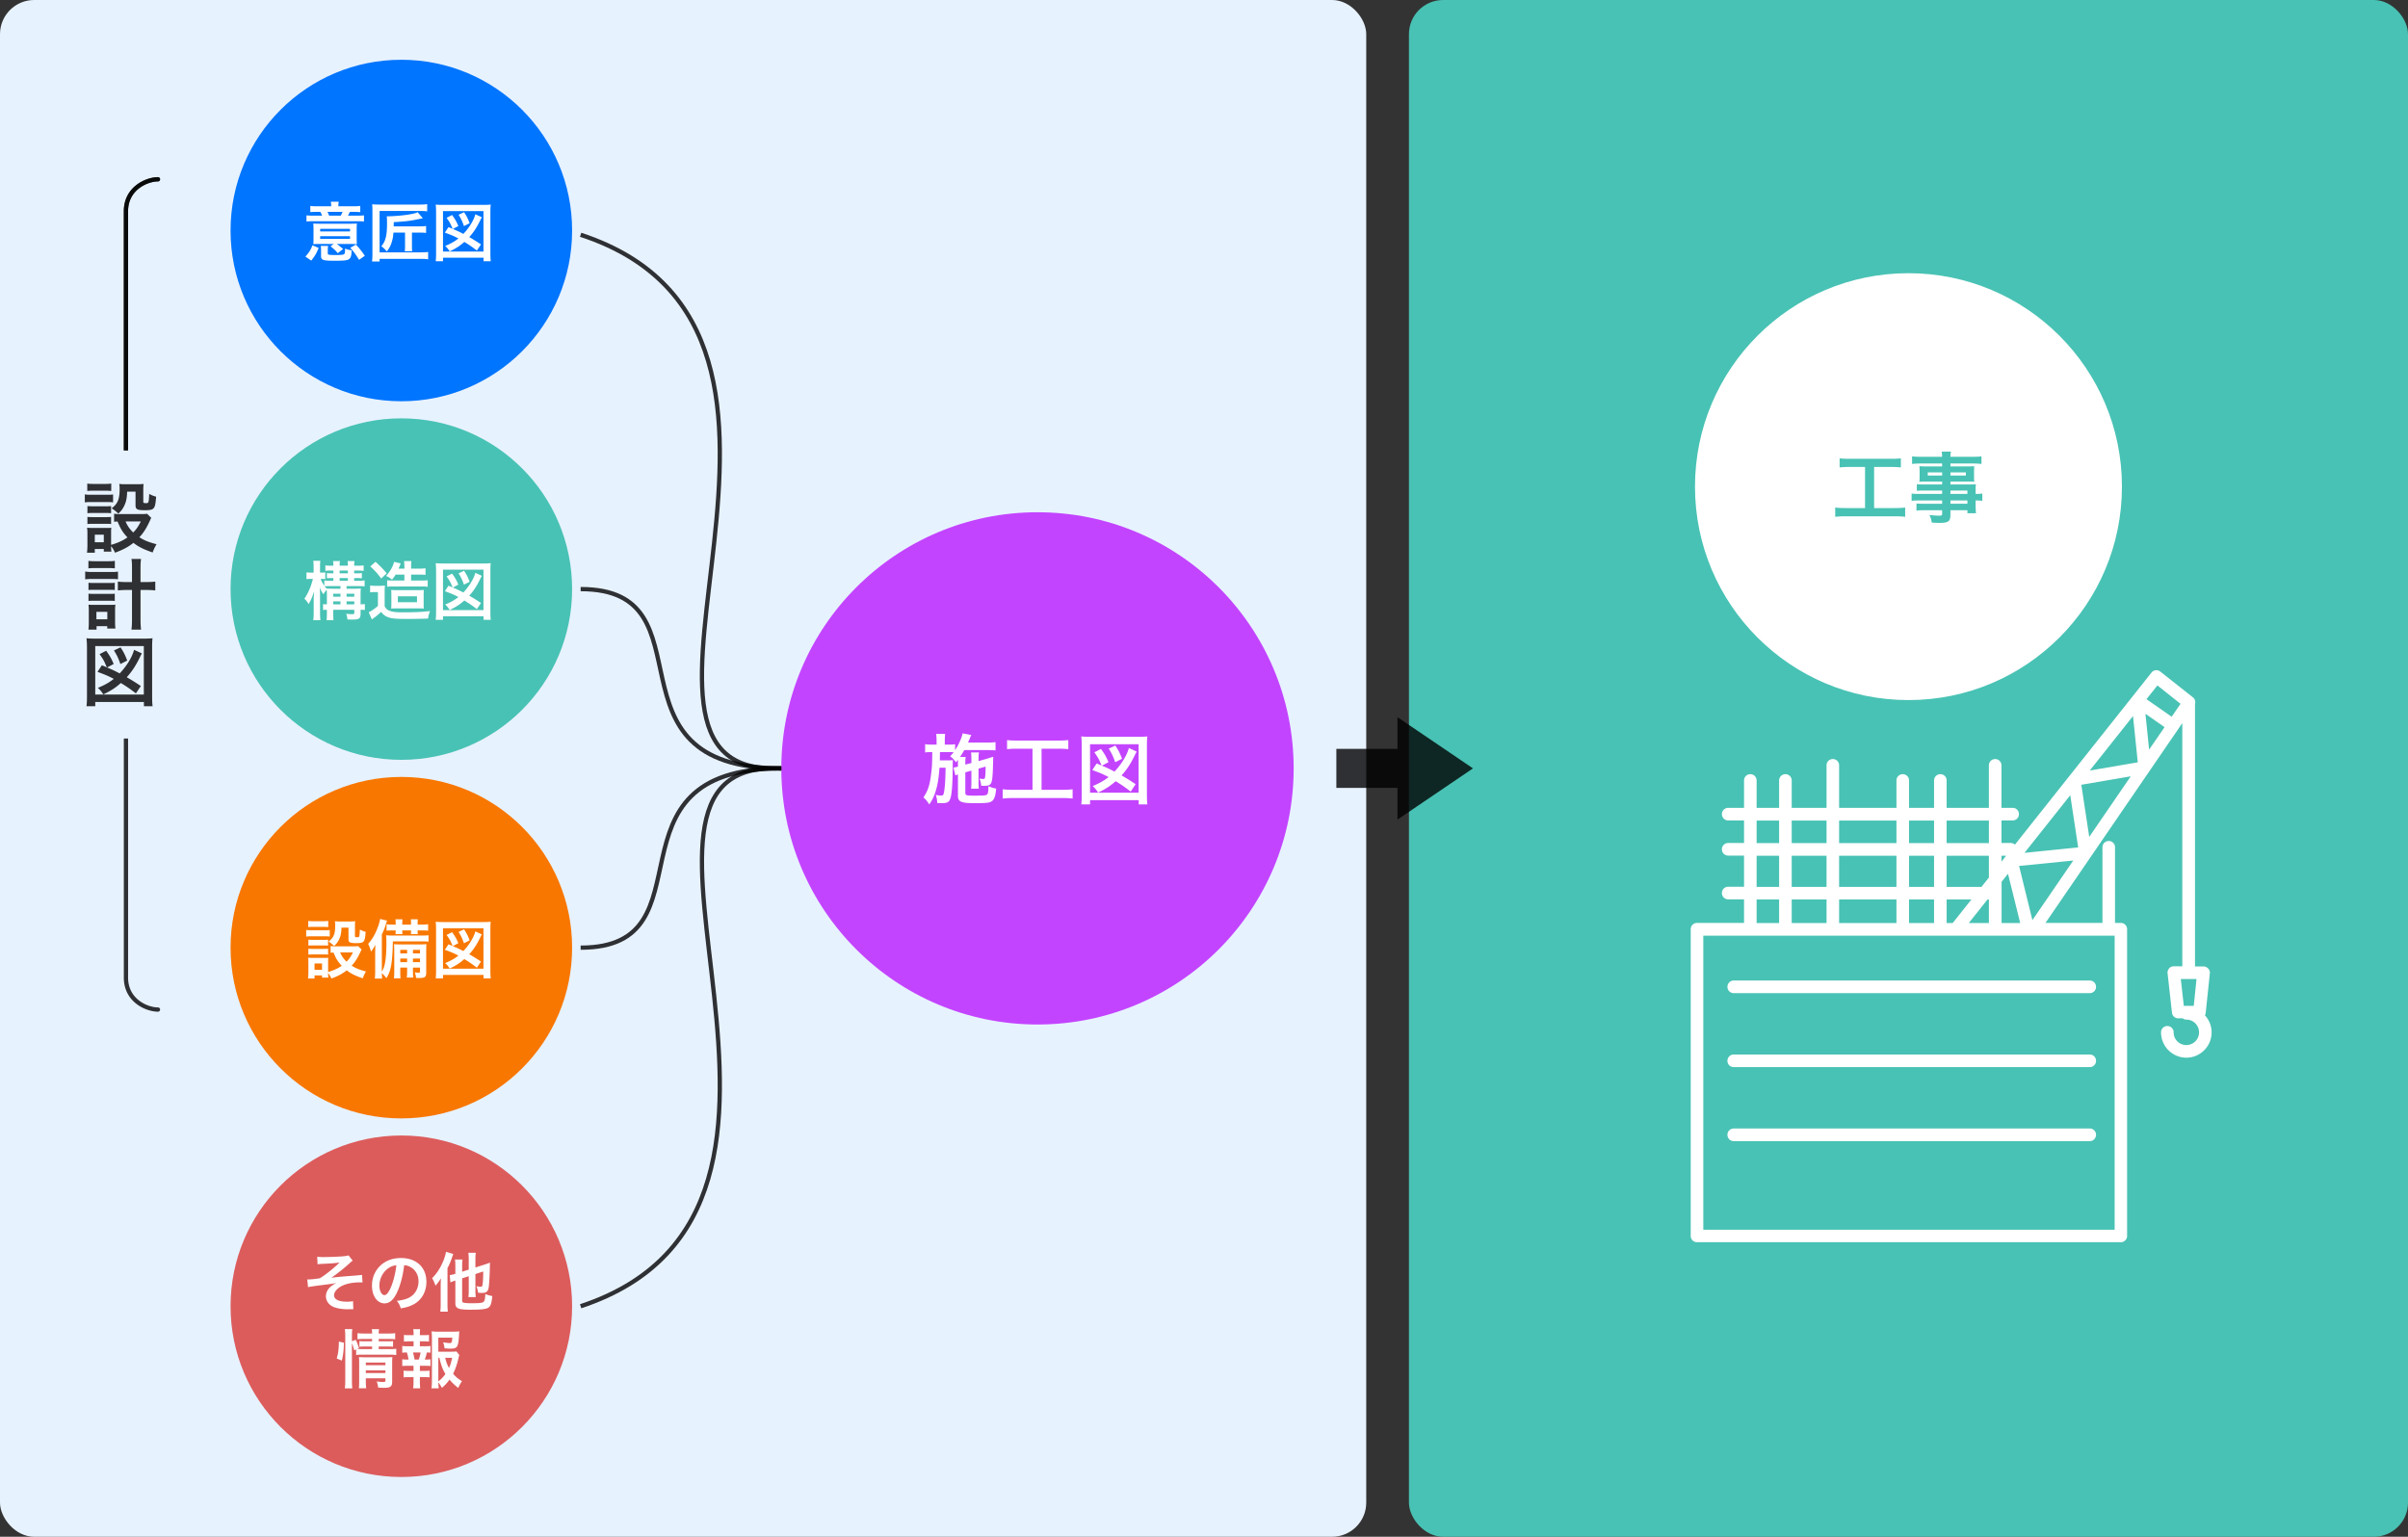
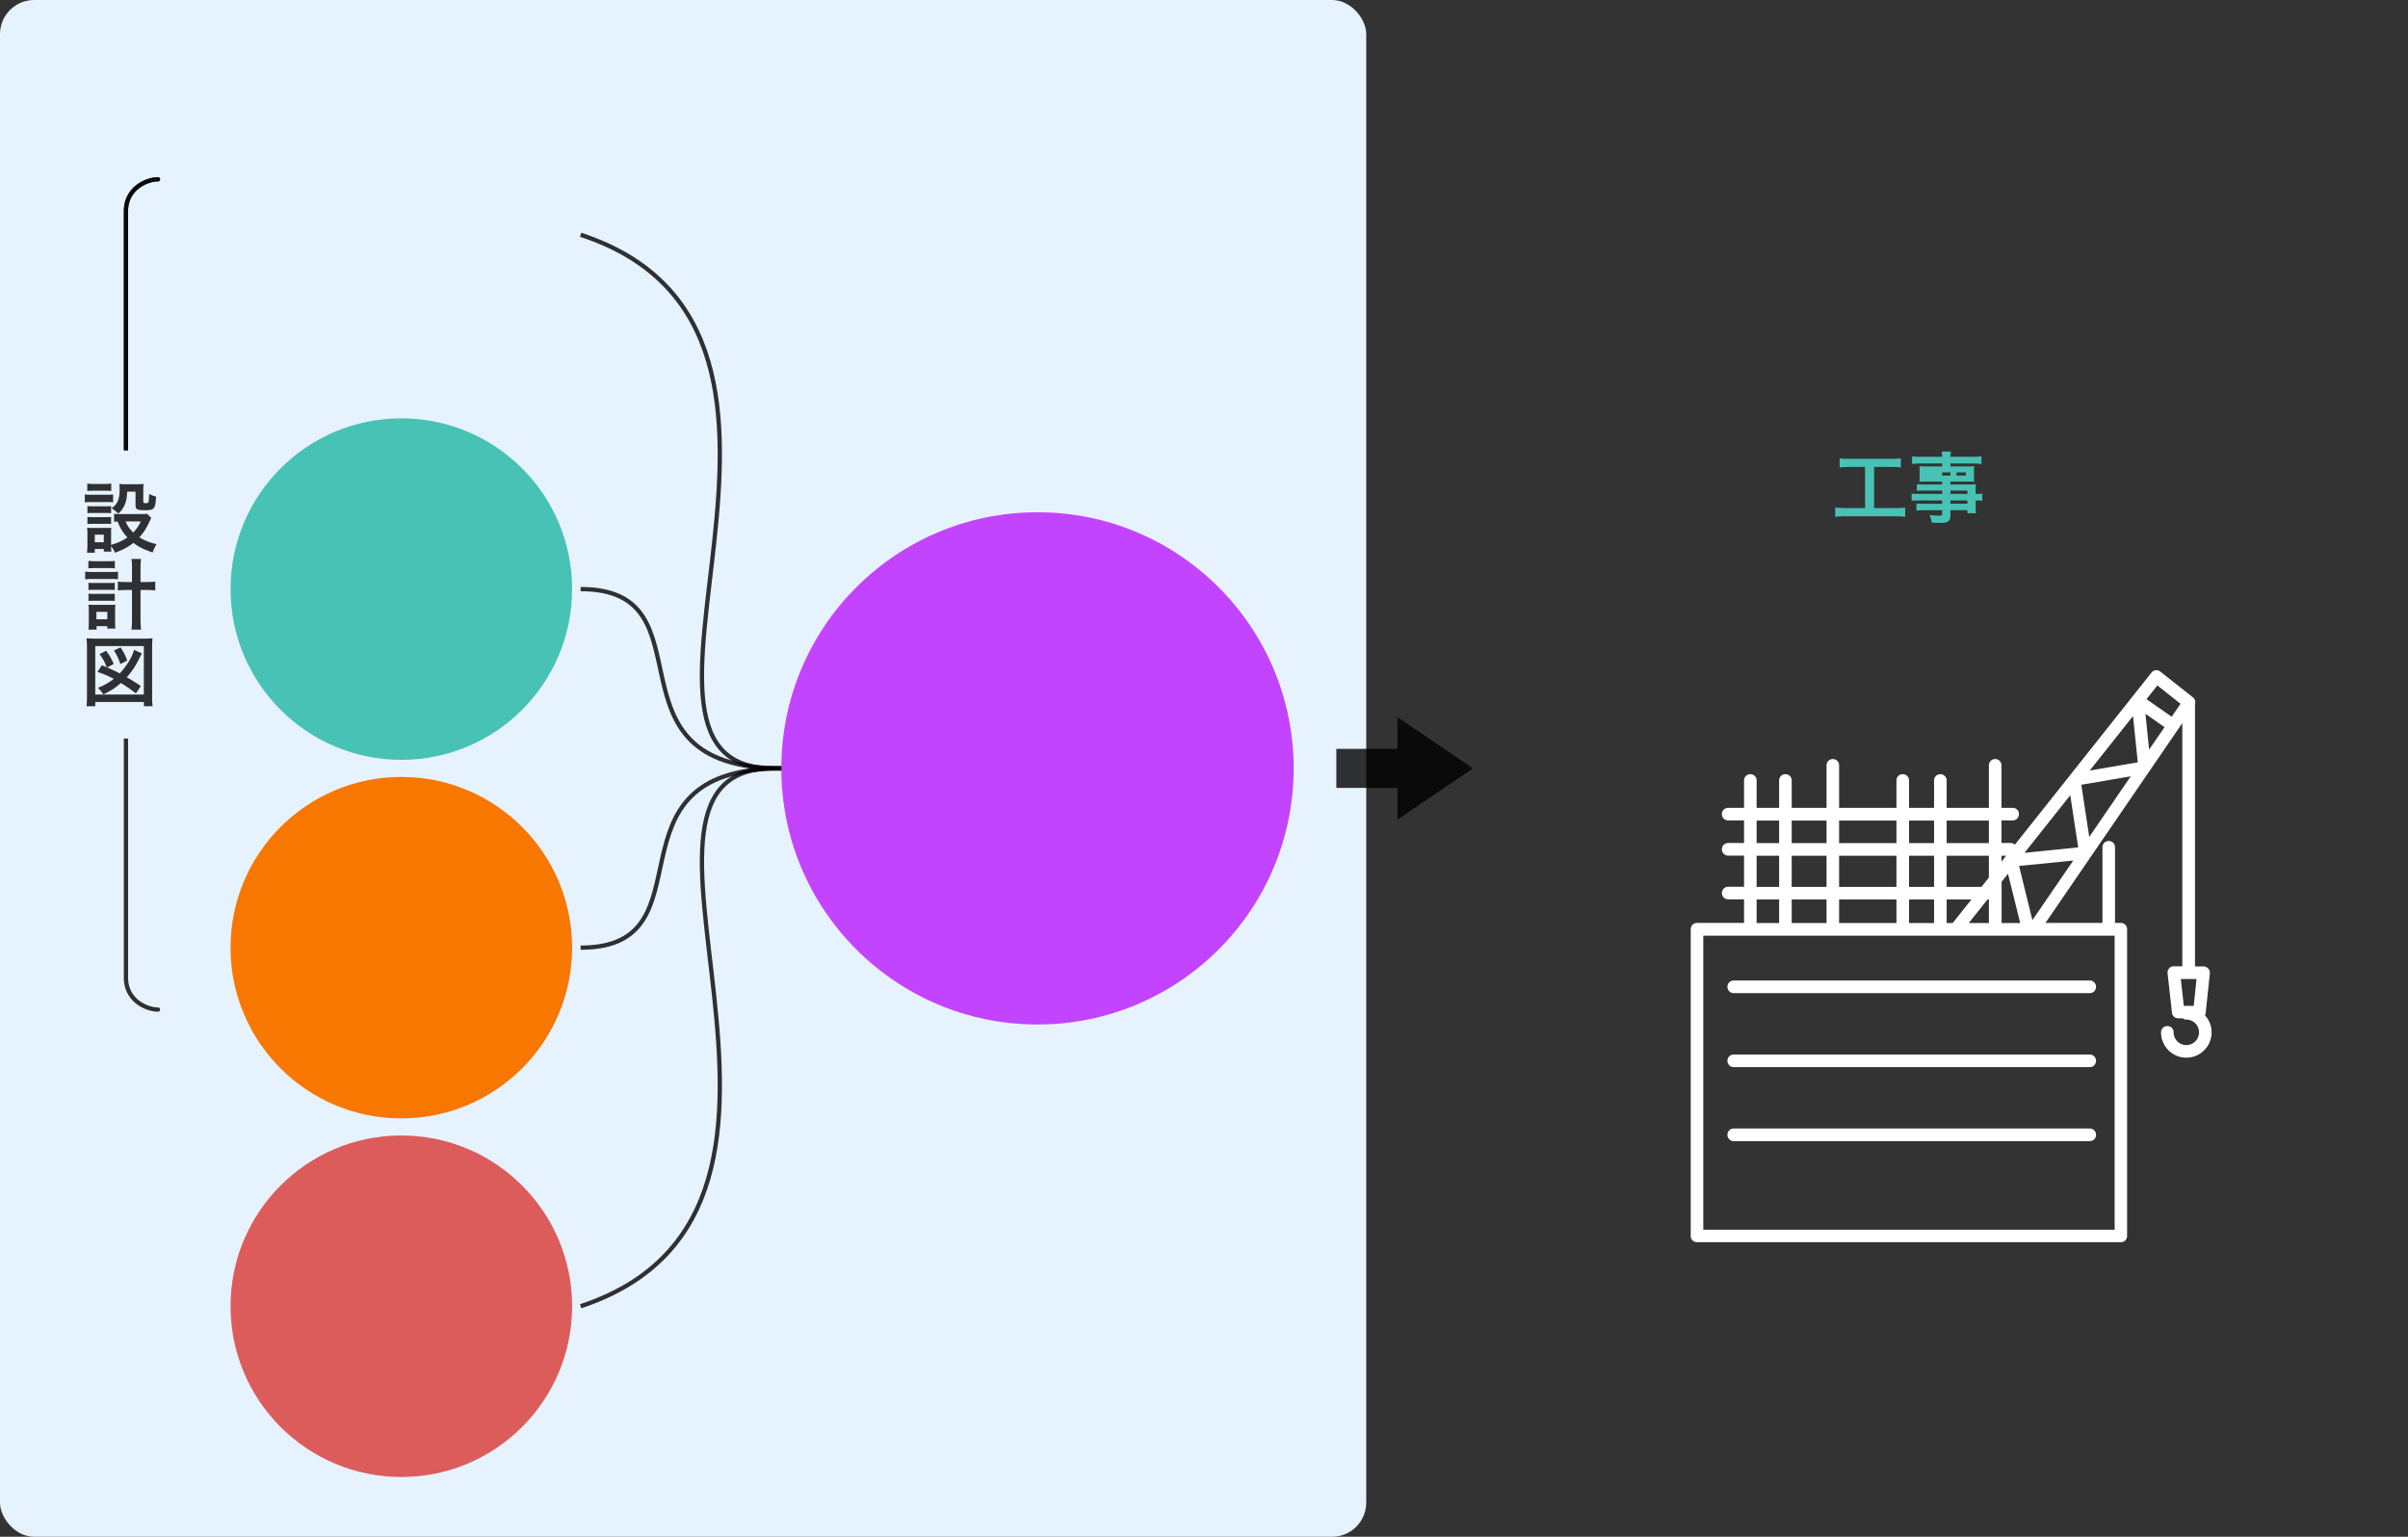
<svg xmlns="http://www.w3.org/2000/svg" width="564" height="360" fill="none">
  <rect width="100%" height="100%" fill="#333333" stroke="none" />
  <rect width="320" height="360" rx="8" fill="#E7F2FF" />
-   <rect x="330" width="234" height="360" rx="8" fill="#48C2B4" />
-   <circle cx="94" cy="54" r="40" fill="#0075FF" />
  <circle cx="243" cy="180" r="60" fill="#C344FF" />
  <circle cx="94" cy="138" r="40" fill="#48C2B4" />
  <circle cx="94" cy="222" r="40" fill="#F87700" />
  <circle cx="94" cy="306" r="40" fill="#DC5C5C" />
-   <path d="M77.57 48.33v-.135c0-.315-.03-.615-.09-.945h1.86c-.06.315-.09.585-.09.945v.135h3.54c.72 0 1.155-.03 1.59-.09v1.455c-.48-.045-.81-.06-1.605-.06h-.84c-.15.33-.24.54-.435.885h2.04c.87 0 1.275-.015 1.71-.075V51.9c-.435-.06-.855-.075-1.725-.075h-10.02c-.87 0-1.275.015-1.725.075v-1.455c.435.06.915.075 1.785.075h1.875c-.135-.33-.21-.495-.405-.885h-.81c-.78 0-1.095.015-1.545.06V48.24c.42.06.87.09 1.59.09h3.3Zm-.48 2.19h2.715c.18-.33.285-.525.435-.885H76.7c.15.285.225.48.39.885Zm1.065 6.63H74.84c-.645 0-1.05.015-1.47.045.045-.33.06-.57.06-1.125V53.7c0-.6-.015-.945-.06-1.335.42.03.81.045 1.62.045h6.975c.9 0 1.215-.015 1.635-.045-.045.315-.06.69-.06 1.335v2.235c0 .495.015.825.06 1.26-.195-.015-.21-.015-.51-.03h-.39c-.18-.015-.315-.015-.42-.015h-3.405c.45.3.675.48 1.485 1.185l-1.245.975c-.675-.78-.72-.81-1.695-1.605l.735-.555Zm-3.165-3.54v.615h6.99v-.615h-6.99Zm0 1.725v.615h6.99v-.615h-6.99Zm-2.085 5.715-1.38-.945c.9-.99 1.26-1.575 1.65-2.64l1.455.6c-.465 1.2-.855 1.875-1.725 2.985Zm3.87-2.34v.66c0 .18.045.24.24.285.165.045.78.09 1.29.09 1.74 0 2.22-.06 2.37-.285.105-.18.15-.54.15-1.23.54.225.84.315 1.545.405-.045 1.125-.165 1.605-.435 1.905-.42.45-1.035.54-3.63.54-2.61 0-3.105-.165-3.105-1.05v-1.32c0-.495-.015-.81-.075-1.11h1.725c-.06.36-.075.585-.075 1.11Zm8.67 1.215-1.35.945c-.735-1.23-1.185-1.83-2.055-2.82l1.32-.75c.93 1.005 1.44 1.65 2.085 2.625Zm9.42-5.43H92.15c-.075.99-.165 1.47-.39 2.205-.27.885-.51 1.335-1.14 2.205a7.695 7.695 0 0 0-1.305-1.215c1.005-1.185 1.335-2.505 1.335-5.415 0-.78-.015-1.215-.075-1.605h.27c1.29 0 3.585-.195 4.92-.42 1.215-.21 1.65-.33 2.055-.54l1.215 1.41c-2.67.585-3.3.675-5.94.87l-.87.045-.015.99h6.195c.675 0 .975-.015 1.395-.09v1.635c-.42-.06-.735-.075-1.35-.075h-1.965v3.3c0 .555.015.75.09 1.05H94.79c.06-.315.075-.54.075-1.05v-3.3Zm5.415 4.53v1.725c-.465-.075-.885-.105-1.65-.105h-9.72v.615h-1.77c.06-.555.09-1.005.09-1.755V49.44c0-.63-.015-1.125-.06-1.59.495.06.855.075 1.62.075h9.585c.75 0 1.2-.03 1.68-.105v1.695c-.495-.075-.885-.09-1.635-.09h-9.51v9.69h9.705c.78 0 1.275-.03 1.665-.09Zm4.77-5.82.975.405-.21-.465c-.33-.795-.57-1.215-1.215-2.115l1.29-.66c.735 1.035.975 1.44 1.47 2.58l-1.29.69c1.095.465 1.395.6 2.46 1.155 1.11-1.17 2.085-2.625 2.55-3.84.12-.315.135-.345.255-.765l1.53.705c-.18.3-.225.39-.42.795-.735 1.53-1.515 2.73-2.535 3.855.825.465 1.815 1.08 2.745 1.71l-.96 1.44c-1.215-.93-1.785-1.32-2.94-2.025-1.065.945-1.875 1.47-3.42 2.22-.375-.57-.675-.93-1.065-1.275 1.38-.57 2.19-1.035 3.105-1.755-1.14-.585-1.575-.78-3.18-1.365l.855-1.29Zm4.95-.915-1.335.675c-.39-1.14-.72-1.815-1.26-2.655l1.29-.6c.6.9.87 1.44 1.305 2.58Zm-6.24 8.91h-1.71c.06-.465.09-.99.09-1.95v-9.525c0-.705-.03-1.245-.09-1.8.54.06.99.075 1.77.075h9.36c.765 0 1.23-.015 1.755-.075-.06.6-.075 1.035-.075 1.8v9.525c0 .915.03 1.515.09 1.95h-1.695v-.825h-9.495v.825Zm0-11.745v9.465h9.48v-9.465h-9.48ZM227.52 180.52l-1.422.414v4.716c0 .36.072.522.252.594.252.108.774.144 1.602.144 2.52 0 2.952-.036 3.204-.252.252-.18.324-.648.36-1.962.81.342 1.026.414 1.8.558-.144 1.674-.396 2.466-.936 2.898-.522.432-1.17.522-4.068.522-3.204 0-3.942-.324-3.942-1.728v-5.004a3.715 3.715 0 0 0-.594.234l-.45-1.836.198-.036c.414-.072.468-.09.846-.198v-.882c0-.27 0-.432-.018-.702-.162.216-.234.306-.45.576-.486-.666-.792-.972-1.368-1.404.414-.45.54-.594.81-.954-.414-.036-.63-.036-1.26-.036h-1.926c-.018 1.674-.018 1.674-.036 1.944h1.692c.612 0 .972-.018 1.368-.072-.018.144-.036.81-.036.918v.81c0 1.134-.072 3.474-.144 4.518-.144 1.962-.342 2.916-.738 3.384-.27.324-.774.468-1.602.468-.126 0-.126 0-.648-.018-.198-.018-.198-.018-.486-.018-.054-.846-.126-1.26-.36-1.908.108.036.198.036.252.054.45.072.72.108.99.108.504 0 .594-.144.756-1.152.18-1.152.288-3.132.306-5.364h-1.422c-.18 2.178-.324 3.276-.612 4.446-.414 1.71-.936 2.934-1.782 4.14-.468-.738-.828-1.17-1.368-1.638 1.008-1.494 1.458-2.808 1.746-5.094.27-2.034.288-2.574.324-5.526h-.198c-.63 0-1.134.036-1.476.09v-1.944c.522.09.864.108 1.656.108h1.026v-.936c0-.648-.036-1.116-.108-1.584h2.124c-.072.504-.09.828-.09 1.584v.936h.774c.774 0 1.17-.018 1.638-.09v1.386c.828-1.242 1.584-2.952 1.764-3.942l2.034.396c-.09.126-.18.342-.306.684l-.468 1.08h4.59c.792 0 1.386-.036 1.854-.108v1.944a25.14 25.14 0 0 0-1.836-.072h-5.472c-.342.576-.594.99-1.008 1.602h1.332c-.072.468-.09.666-.09 1.404v.396l1.422-.378v-.972c0-.648-.036-1.188-.072-1.494h1.854c-.072.342-.108.774-.108 1.404v.612l1.818-.504c.09-.018.306-.09.63-.198.162-.054.306-.108.432-.144.324-.072.342-.09.558-.18-.09 4.374-.18 5.472-.468 6.12-.252.54-.63.702-1.638.702-.126 0-.126 0-.702-.018a5.69 5.69 0 0 0-.414-1.692c.342.072.612.108.864.108.378 0 .432-.108.504-.864.054-.63.072-1.26.072-2.034l-1.656.468v3.204c0 .81.018 1.08.072 1.494h-1.818c.054-.468.072-.72.072-1.494v-2.736Zm14.31-5.13h-3.636c-.99 0-1.62.036-2.322.108v-2.124c.63.072 1.242.108 2.34.108h9.684c1.062 0 1.638-.036 2.322-.108v2.124a21.293 21.293 0 0 0-2.304-.108h-3.96v9.63h4.824c1.044 0 1.728-.036 2.448-.126v2.178c-.666-.09-1.476-.126-2.448-.126h-11.484c-.936 0-1.692.036-2.448.126v-2.178c.738.09 1.386.126 2.484.126h4.5v-9.63Zm15.03 3.456 1.17.486-.252-.558c-.396-.954-.684-1.458-1.458-2.538l1.548-.792c.882 1.242 1.17 1.728 1.764 3.096l-1.548.828c1.314.558 1.674.72 2.952 1.386 1.332-1.404 2.502-3.15 3.06-4.608.144-.378.162-.414.306-.918l1.836.846c-.216.36-.27.468-.504.954-.882 1.836-1.818 3.276-3.042 4.626a49.43 49.43 0 0 1 3.294 2.052l-1.152 1.728c-1.458-1.116-2.142-1.584-3.528-2.43-1.278 1.134-2.25 1.764-4.104 2.664-.45-.684-.81-1.116-1.278-1.53 1.656-.684 2.628-1.242 3.726-2.106-1.368-.702-1.89-.936-3.816-1.638l1.026-1.548Zm5.94-1.098-1.602.81c-.468-1.368-.864-2.178-1.512-3.186l1.548-.72c.72 1.08 1.044 1.728 1.566 3.096Zm-7.488 10.692h-2.052c.072-.558.108-1.188.108-2.34v-11.43c0-.846-.036-1.494-.108-2.16.648.072 1.188.09 2.124.09h11.232c.918 0 1.476-.018 2.106-.09-.072.72-.09 1.242-.09 2.16v11.43c0 1.098.036 1.818.108 2.34h-2.034v-.99h-11.394v.99Zm0-14.094v11.358h11.376v-11.358h-11.376ZM76.565 141.57v-2.325c0-.435-.015-.72-.03-1.065-.36.36-.45.48-.78 1.035-.375-.495-.585-.9-.87-1.62.045.51.075 1.17.075 2.16v3.705c0 .78.03 1.35.09 1.83h-1.68c.075-.465.105-1.095.105-1.83v-2.895c0-.57.045-1.35.12-2.07-.54 1.59-.765 2.1-1.32 3.03-.255-.495-.45-.735-.975-1.275.885-1.305 1.59-2.94 1.98-4.635h-.495c-.465 0-.75.015-1.005.06v-1.59c.27.045.525.06 1.005.06h.675v-1.215c0-.78-.03-1.185-.09-1.56h1.665c-.06.42-.075.825-.075 1.545v1.23h.345c.39 0 .6-.015.885-.06v1.59c-.27-.045-.51-.06-.855-.06h-.24c.21.54.48 1.05.87 1.635v-1.275c.345.06.705.075 1.305.075h.81v-.63h-.36c-.525 0-.855.015-1.155.045v-1.215c.36.045.675.06 1.155.06h.36v-.645h-.615c-.51 0-.87.015-1.26.06v-1.275c.39.06.72.075 1.245.075h.63c0-.6-.015-.78-.075-1.08h1.635c-.075.27-.09.48-.09 1.08h1.935c0-.66-.015-.81-.09-1.08h1.65c-.075.315-.09.57-.09 1.08h.975a8.05 8.05 0 0 0 1.245-.075v1.29c-.36-.06-.66-.075-1.245-.075h-.975v.645h.66c.405 0 .825-.03 1.14-.06v1.23c-.315-.045-.57-.06-1.14-.06h-.66v.63h1.065c.585 0 .945-.015 1.38-.09v1.41c-.45-.06-.765-.075-1.395-.075H81.17v.615h1.95c.63 0 1.05-.015 1.395-.06-.045.39-.06.78-.06 1.485v2.235c.495 0 .69-.015 1.005-.075v1.41a6.45 6.45 0 0 0-1.005-.06v.885c0 1.185-.315 1.41-1.935 1.41-.285 0-.72-.015-1.155-.03-.045-.57-.12-.9-.285-1.335.57.075.975.105 1.29.105.51 0 .615-.06.615-.345v-.69H78.05v.6c0 1.02.015 1.335.06 1.845h-1.62c.06-.555.075-.93.075-1.845v-.6a5.2 5.2 0 0 0-.9.06v-1.395c.255.045.495.06.9.06Zm1.485 0h1.695v-.69H78.05v.69Zm0-1.785h1.695v-.69H78.05v.69Zm3.12 1.785h1.815v-.69H81.17v.69Zm0-1.785h1.815v-.69H81.17v.69Zm-4.665-1.92c.435.03.765.045 1.425.045h1.815v-.615h-2.4c-.54 0-.945.015-1.32.06.165.21.225.27.48.51Zm3.045-1.815h1.935v-.63H79.55v.63Zm0-1.74h1.935v-.645H79.55v.645Zm15.165.3H92.66c-.255.435-.405.63-.84 1.185-.45-.39-.75-.585-1.38-.87.975-1.095 1.695-2.4 1.845-3.3l1.575.36c-.015.045-.21.51-.27.66-.075.21-.135.33-.24.57h1.365v-.39c0-.72-.03-1.05-.09-1.395h1.74c-.06.315-.075.66-.075 1.395v.39h1.77c.75 0 1.17-.03 1.605-.09v1.545c-.45-.045-.855-.06-1.545-.06h-1.83v1.38h2.49c.69 0 1.02-.015 1.395-.06v1.53c-.495-.06-.9-.075-1.395-.075h-6.825c-.45 0-.84.015-1.275.06v-1.515c.36.045.705.06 1.35.06h2.685v-1.38Zm3.075 7.905h-4.83c-.675 0-.945.015-1.335.06.03-.36.045-.48.045-1.545v-1.5c-.015-1.02-.015-1.02-.06-1.335.435.045.87.06 1.62.06h4.485c.69 0 1.14-.015 1.56-.06-.045.375-.045.615-.045 1.53v1.41c0 .9 0 1.095.045 1.44-.45-.045-.78-.06-1.485-.06Zm-4.605-2.82v1.38h4.485v-1.38h-4.485Zm-6.45-7.005 1.215-1.08c1.065.945 1.845 1.755 2.625 2.715l-1.29 1.2c-.825-1.125-1.47-1.845-2.55-2.835Zm-.045 6.09v-1.62c.39.06.63.075 1.2.075h1.125c.435 0 .75-.015 1.14-.075-.045.45-.06.84-.06 1.635v3.24c.315.585.555.795 1.095 1.02.675.285 1.485.39 3.045.39 2.85 0 4.8-.09 6.48-.3-.33.975-.33.975-.45 1.755-1.35.06-3.495.09-5.145.09-2.235 0-3.18-.075-3.96-.315-.84-.255-1.35-.615-1.89-1.335-.66.63-.975.885-1.68 1.395-.135.09-.315.24-.495.39l-.735-1.71c.495-.195 1.305-.735 2.16-1.47v-3.24h-.825c-.375 0-.66.015-1.005.075Zm18.36-1.575.975.405-.21-.465c-.33-.795-.57-1.215-1.215-2.115l1.29-.66c.735 1.035.975 1.44 1.47 2.58l-1.29.69c1.095.465 1.395.6 2.46 1.155 1.11-1.17 2.085-2.625 2.55-3.84.12-.315.135-.345.255-.765l1.53.705c-.18.3-.225.39-.42.795-.735 1.53-1.515 2.73-2.535 3.855.825.465 1.815 1.08 2.745 1.71l-.96 1.44c-1.215-.93-1.785-1.32-2.94-2.025-1.065.945-1.875 1.47-3.42 2.22-.375-.57-.675-.93-1.065-1.275 1.38-.57 2.19-1.035 3.105-1.755-1.14-.585-1.575-.78-3.18-1.365l.855-1.29Zm4.95-.915-1.335.675c-.39-1.14-.72-1.815-1.26-2.655l1.29-.6c.6.9.87 1.44 1.305 2.58Zm-6.24 8.91h-1.71c.06-.465.09-.99.09-1.95v-9.525c0-.705-.03-1.245-.09-1.8.54.06.99.075 1.77.075h9.36c.765 0 1.23-.015 1.755-.075-.06.6-.075 1.035-.075 1.8v9.525c0 .915.03 1.515.09 1.95h-1.695v-.825h-9.495v.825Zm0-11.745v9.465h9.48v-9.465h-9.48Zm-19.89 88.17.825.81c-.09.15-.09.15-.3.615-.645 1.395-1.2 2.28-2.025 3.165 1.02.645 1.71.915 3.345 1.365-.345.6-.54.99-.75 1.605-1.755-.6-2.73-1.08-3.75-1.875-1.005.795-2.07 1.365-3.6 1.92-.24-.54-.45-.885-.765-1.275 0 .51.015.69.06 1.065h-1.485v-.51H73.67v.72h-1.53c.06-.465.09-.945.09-1.485v-2.205c0-.48-.015-.825-.075-1.185.375.03.69.045 1.155.045h2.58c.585 0 .75 0 1.005-.045-.045.33-.045.525-.045 1.095v2.25c1.335-.39 2.31-.84 3.195-1.455-.915-.96-1.35-1.68-1.935-3.105-.3.015-.435.015-.675.06v-1.59c.3.06.57.075.96.075h4.425c.57 0 .84-.015 1.05-.06Zm-1.215 1.5H79.67c.375.87.795 1.47 1.5 2.16.645-.675.96-1.125 1.485-2.16Zm-8.985 2.58v1.485h1.755v-1.485H73.67Zm-1.47-8.52v-1.455c.405.06.645.075 1.26.075h2.16c.615 0 .855-.015 1.26-.075v1.455a10.27 10.27 0 0 0-1.26-.06h-2.16c-.54 0-.885.015-1.26.06Zm-.48 2.22v-1.56c.36.06.645.075 1.215.075h3.09c.63 0 .885-.015 1.215-.06v1.545c-.315-.045-.51-.06-1.14-.06h-3.165c-.54 0-.855.015-1.215.06Zm.51 2.115v-1.395c.285.03.51.045.99.045h2.67c.495 0 .69-.015.96-.045v1.395c-.33-.03-.51-.045-.96-.045h-2.67c-.48 0-.69.015-.99.045Zm0 2.115v-1.395c.285.03.51.045.99.045h2.67c.495 0 .69-.015.96-.045v1.395c-.345-.045-.495-.045-.99-.045h-2.655c-.465 0-.66.015-.975.045Zm9.39-6.315h-1.635c-.045 1.305-.195 2.01-.615 2.85-.3.585-.585.96-1.11 1.425a7.877 7.877 0 0 0-1.305-1.035c1.185-.87 1.56-1.785 1.56-3.75 0-.465-.015-.615-.075-1.005.39.045.72.06 1.185.06h2.295c.525 0 .885-.015 1.275-.06-.045.33-.06.72-.06 1.275v2.22c0 .195.105.255.465.255.6 0 .6 0 .69-1.8.45.24.84.405 1.35.54-.18 2.46-.345 2.64-2.25 2.64-1.455 0-1.77-.18-1.77-.975v-2.64Zm13.74 9.345h-1.605v.9c0 .975.015 1.275.075 1.62h-1.575c.075-.405.09-.84.09-1.62v-4.74c0-.81-.015-1.125-.06-1.635.45.03.75.045 1.59.045h4.56c.72 0 1.035-.015 1.455-.06-.045.345-.06.795-.06 1.605v5.115c0 .99-.315 1.215-1.725 1.215-.12 0-.12 0-.66-.015-.06-.6-.12-.84-.3-1.305.345.045.645.075.9.075.27 0 .33-.06.33-.345v-.855h-1.65v.69c0 .87.015 1.275.075 1.65h-1.53c.075-.45.09-.87.09-1.65v-.69Zm0-1.275v-.84h-1.605v.84h1.605Zm1.365 0h1.65v-.84h-1.65v.84Zm-1.365-2.04v-.84h-1.605v.84h1.605Zm1.365 0h1.65v-.84h-1.65v.84Zm2.19-2.82h-6.9c-.03 1.95-.12 3.675-.285 4.92-.21 1.605-.54 2.58-1.215 3.705a7.958 7.958 0 0 0-1.08-1.185c.015.555.03.78.075 1.275h-1.725c.075-.63.09-1.02.09-1.785v-4.185c0-.57.015-1.08.045-1.965-.3.615-.6 1.095-1.02 1.605-.285-.975-.285-.975-.675-1.8.84-.93 1.5-2.025 2.055-3.36.39-.945.645-1.785.75-2.475l1.62.39c-.075.225-.15.465-.255.78-.285.975-.51 1.53-.96 2.43v8.745c.39-.66.555-1.125.735-2.01.225-1.155.33-2.64.33-5.01 0-.57-.015-1.035-.06-1.515.48.06.84.075 1.575.075h6.72c.825 0 1.185-.015 1.635-.075v1.5c-.435-.045-.885-.06-1.455-.06Zm-6.24-3.93v-.345c0-.45-.015-.66-.06-.9h1.665c-.045.24-.06.495-.06.9v.345h2.055v-.345c0-.45-.015-.66-.06-.9h1.665c-.045.255-.06.495-.06.9v.345h.945c.615 0 1.215-.03 1.515-.09v1.515c-.435-.045-.795-.06-1.515-.06h-.945v.15c0 .36.015.525.045.72H96.23c.03-.225.045-.45.045-.735v-.135H94.22v.135c0 .375.015.525.045.735H92.63c.03-.24.045-.45.045-.72v-.15h-.63c-.795 0-1.065.015-1.5.06v-1.5c.42.045.93.075 1.5.075h.63Zm12.375 4.605.975.405-.21-.465c-.33-.795-.57-1.215-1.215-2.115l1.29-.66c.735 1.035.975 1.44 1.47 2.58l-1.29.69c1.095.465 1.395.6 2.46 1.155 1.11-1.17 2.085-2.625 2.55-3.84.12-.315.135-.345.255-.765l1.53.705c-.18.3-.225.39-.42.795-.735 1.53-1.515 2.73-2.535 3.855.825.465 1.815 1.08 2.745 1.71l-.96 1.44c-1.215-.93-1.785-1.32-2.94-2.025-1.065.945-1.875 1.47-3.42 2.22-.375-.57-.675-.93-1.065-1.275 1.38-.57 2.19-1.035 3.105-1.755-1.14-.585-1.575-.78-3.18-1.365l.855-1.29Zm4.95-.915-1.335.675c-.39-1.14-.72-1.815-1.26-2.655l1.29-.6c.6.9.87 1.44 1.305 2.58Zm-6.24 8.91h-1.71c.06-.465.09-.99.09-1.95v-9.525c0-.705-.03-1.245-.09-1.8.54.06.99.075 1.77.075h9.36c.765 0 1.23-.015 1.755-.075-.06.6-.075 1.035-.075 1.8v9.525c0 .915.03 1.515.09 1.95h-1.695v-.825h-9.495v.825Zm0-11.745v9.465h9.48v-9.465h-9.48Zm-29.37 78.72-.09-1.77c.48.06.78.075 1.47.075 1.35 0 3.285-.075 4.455-.165.72-.06 1.095-.12 1.41-.24l.975 1.245c-.315.225-.39.285-.87.735-1.08.99-2.775 2.34-4.125 3.27.75-.105 1.83-.21 3.645-.36.945-.075 1.635-.12 1.98-.15.54-.06.93-.09 1.065-.105.24-.015.285-.015.495-.06l.105 1.755h-.45c-1.71 0-3.06.24-4.17.735-1.215.555-2.04 1.47-2.04 2.28 0 .975 1.08 1.515 3.015 1.515.57 0 .99-.03 1.425-.135l.075 1.905c-.165-.015-.345-.015-.555-.015-.105 0-.345 0-.765.015h-.195c-.915 0-2.01-.165-2.79-.42-1.29-.405-2.115-1.44-2.115-2.625 0-.705.285-1.38.81-1.95.42-.45.795-.72 1.605-1.14-.645.12-1.125.195-1.845.285-.675.09-1.23.15-1.65.21-.6.075-1.41.18-2.415.33-.3.045-.405.075-.69.15l-.18-1.83c.105.015.195.015.24.015.3 0 .93-.045 1.29-.09.075-.015.27-.03.57-.075.36-.03.51-.06.855-.12 1.32-.795 3.48-2.535 4.605-3.69-1.155.165-1.695.21-4.185.33-.39.015-.645.045-.96.09Zm20.28.21c-.285 2.355-.81 4.425-1.56 6.12-.855 1.935-1.815 2.82-3.045 2.82-1.71 0-2.94-1.74-2.94-4.155 0-1.65.585-3.195 1.65-4.365 1.26-1.38 3.03-2.1 5.16-2.1 3.6 0 5.94 2.19 5.94 5.565 0 2.595-1.35 4.665-3.645 5.595-.72.3-1.305.45-2.355.63-.255-.795-.435-1.125-.915-1.755 1.38-.18 2.28-.42 2.985-.825 1.305-.72 2.085-2.145 2.085-3.75 0-1.44-.645-2.61-1.845-3.33-.465-.27-.855-.39-1.515-.45Zm-1.83.015c-.78.09-1.32.3-1.935.735-1.26.9-2.04 2.445-2.04 4.05 0 1.23.525 2.205 1.185 2.205.495 0 1.005-.63 1.545-1.92.57-1.35 1.065-3.375 1.245-5.07Zm16.95 2.565-1.545.495v5.25c0 .3.075.39.405.465.375.09.825.12 1.89.12 1.695 0 2.34-.06 2.67-.285.165-.105.3-.36.36-.69.045-.285.06-.465.105-1.185.66.27.93.345 1.635.48-.18 1.71-.375 2.295-.84 2.655-.57.405-1.575.54-4.305.54-2.805 0-3.51-.3-3.51-1.5v-5.325c-.135.045-.24.075-.3.09-.435.15-.585.21-.87.345l-.135-1.71c.36-.045.795-.15 1.305-.3v-1.77c0-.705-.015-1.11-.09-1.59h1.77c-.075.435-.09.825-.09 1.53v1.335l1.545-.495v-2.445c0-.6-.03-.99-.09-1.5h1.74c-.06.465-.09.84-.09 1.455v1.995l2.19-.705c.585-.18.93-.315 1.215-.45-.015.315-.015.435-.015.81-.03 1.8-.135 3.87-.255 4.845-.15 1.125-.525 1.455-1.68 1.455-.285 0-.45-.015-.825-.045-.075-.585-.165-.93-.42-1.53.39.075.78.135 1.02.135.33 0 .39-.105.48-.81.075-.585.12-1.575.12-2.775l-1.83.6v3.9c0 .615.015.99.09 1.5h-1.74c.075-.465.09-.855.09-1.545v-3.345Zm-6.57 6.465v-4.32c0-.36 0-.36.045-1.65-.36.615-.735 1.125-1.26 1.725-.21-.63-.39-1.035-.78-1.77 1.11-1.095 1.995-2.505 2.655-4.14.3-.75.51-1.485.585-2.025l1.695.51c-.12.345-.15.435-.3.855-.345 1.005-.555 1.515-1.05 2.475v8.355c0 .705.03 1.245.075 1.815h-1.755c.06-.54.09-1.02.09-1.83Zm-20.79 9.225v8.73c0 .78.03 1.305.09 1.86h-1.755c.075-.51.105-1.185.105-1.905v-10.38c0-.66-.03-1.08-.105-1.605h1.755c-.075.525-.09.9-.09 1.605v1.245l.885-.345c.375.75.405.84.765 1.95l-.405.18c.375.03.675.045 1.26.045h2.22v-.6h-1.71c-.585 0-.84.015-1.26.06v-1.335c.39.045.66.06 1.275.06h1.695v-.555H85.22c-.795 0-1.08.015-1.485.075v-1.44c.435.075.75.09 1.56.09h1.86c0-.45-.015-.675-.09-1.02h1.725c-.075.36-.09.555-.09 1.02h2.295c.825 0 1.125-.015 1.56-.09v1.44c-.435-.06-.81-.075-1.53-.075H88.7v.555h2.115c.645 0 .885-.015 1.245-.06v1.335c-.36-.045-.66-.06-1.275-.06H88.7v.6h2.625c.72 0 1.08-.015 1.485-.075v1.47c-.45-.06-.87-.09-1.485-.09h-6.39c-.735 0-1.095.015-1.515.09v-1.32l-.465.21c-.15-.63-.3-1.095-.525-1.665Zm3.255 8.22v.63c0 .735.03 1.26.09 1.71H84.05c.06-.495.075-.84.075-1.71v-4.32c0-.57-.015-.855-.045-1.275.36.03.675.045 1.2.045h5.28c.66 0 1.035-.015 1.35-.06-.045.36-.06.81-.06 1.545v4.23c0 1.14-.405 1.44-1.92 1.44-.33 0-.615-.015-1.35-.06-.09-.645-.15-.9-.345-1.44.615.09 1.095.135 1.47.135.48 0 .57-.06.57-.36v-.51h-4.59Zm0-1.23h4.59v-.615h-4.59v.615Zm0-1.83h4.59v-.615h-4.59v.615Zm-5.61-1.08-1.2-.495c.375-1.32.48-2.25.495-3.96l1.185.27c-.03 1.635-.165 2.88-.48 4.185Zm26.835-2.145.675.84c-.075.195-.105.285-.18.66-.315 1.38-.765 2.715-1.275 3.72.585.72 1.08 1.125 2.07 1.74-.465.72-.615 1.005-.87 1.59-.87-.69-1.38-1.17-2.04-1.95-.525.735-1.02 1.275-1.785 1.935a9.697 9.697 0 0 0-.84-1.305c.015.6.045.9.105 1.41h-1.71c.09-.63.105-1.005.105-1.785V313.41c0-.54-.03-1.125-.075-1.53a10 10 0 0 0 1.41.075h3.69c.675 0 1.14-.03 1.395-.075-.045.435-.06.615-.075.975-.18 2.76-.39 3.075-2.04 3.075-.405 0-.675-.015-1.35-.075-.09-.66-.15-.93-.33-1.41.6.105 1.215.18 1.545.18.465 0 .54-.15.6-1.26h-3.27v3.285h2.82c.72 0 1.11-.015 1.425-.06Zm-4.245 1.485v5.535c.69-.54 1.185-1.05 1.665-1.74-.645-1.065-.945-1.86-1.425-3.795h-.24Zm3.24 0h-1.635c.255 1.035.48 1.635.9 2.385.315-.705.51-1.305.735-2.385Zm-7.56-2.7h1.17c.63 0 .9-.015 1.305-.075v1.59c-.285-.045-.48-.045-.84-.06-.165.72-.24 1.005-.495 1.665h.18c.54 0 .825-.015 1.155-.075v1.59c-.405-.045-.72-.06-1.305-.06h-1.17v1.2h1.02c.57 0 .87-.015 1.245-.06v1.575c-.39-.045-.69-.06-1.245-.06h-1.02v1.095c0 .495.03 1.05.075 1.53h-1.65c.06-.495.09-.945.09-1.53v-1.095h-1.08c-.57 0-.825.015-1.245.06v-1.575c.375.045.675.06 1.245.06h1.08v-1.2h-1.335c-.57 0-.885.015-1.305.06v-1.59c.375.06.615.075 1.305.075h.165c-.09-.6-.18-1.005-.39-1.665-.495 0-.735.015-1.08.06v-1.59c.39.06.705.075 1.305.075h1.35v-1.155h-1.02c-.54 0-.84.015-1.245.06v-1.56c.36.045.645.06 1.245.06h1.02v-.27c0-.42-.03-.93-.09-1.14h1.62c-.045.345-.06.66-.06 1.14v.27h.885c.6 0 .885-.015 1.245-.06v1.56c-.39-.045-.72-.06-1.245-.06h-.885v1.155Zm-1.245 3.12h.975c.195-.51.33-1.035.45-1.665h-1.8c.21.72.27 1.005.375 1.665Z" fill="#fff" />
  <path d="M136 55c69.742 22.89-2.022 127.804 47 124.943" stroke="#000" stroke-opacity=".8" />
  <path d="M136 306c69.742-23.073-2.022-128.826 47-125.942" stroke="#000" stroke-opacity=".8" />
  <path d="M136 138c31.685 0 3.697 42 47 42m-47 42c31.685 0 3.697-42 47-42" stroke="#000" stroke-opacity=".8" />
  <path d="m34.444 120.35.99.972c-.108.18-.108.18-.36.738-.774 1.674-1.44 2.736-2.43 3.798 1.224.774 2.052 1.098 4.014 1.638-.414.72-.648 1.188-.9 1.926-2.106-.72-3.276-1.296-4.5-2.25-1.206.954-2.484 1.638-4.32 2.304-.288-.648-.54-1.062-.918-1.53 0 .612.018.828.072 1.278H24.31v-.612h-2.106v.864h-1.836c.072-.558.108-1.134.108-1.782v-2.646c0-.576-.018-.99-.09-1.422.45.036.828.054 1.386.054h3.096c.702 0 .9 0 1.206-.054-.054.396-.054.63-.054 1.314v2.7c1.602-.468 2.772-1.008 3.834-1.746-1.098-1.152-1.62-2.016-2.322-3.726-.36.018-.522.018-.81.072v-1.908c.36.072.684.09 1.152.09h5.31c.684 0 1.008-.018 1.26-.072Zm-1.458 1.8h-3.582c.45 1.044.954 1.764 1.8 2.592.774-.81 1.152-1.35 1.782-2.592Zm-10.782 3.096v1.782h2.106v-1.782h-2.106Zm-1.764-10.224v-1.746c.486.072.774.09 1.512.09h2.592c.738 0 1.026-.018 1.512-.09v1.746a12.325 12.325 0 0 0-1.512-.072h-2.592c-.648 0-1.062.018-1.512.072Zm-.576 2.664v-1.872c.432.072.774.09 1.458.09h3.708c.756 0 1.062-.018 1.458-.072v1.854c-.378-.054-.612-.072-1.368-.072h-3.798c-.648 0-1.026.018-1.458.072Zm.612 2.538v-1.674c.342.036.612.054 1.188.054h3.204c.594 0 .828-.018 1.152-.054v1.674a10.301 10.301 0 0 0-1.152-.054h-3.204c-.576 0-.828.018-1.188.054Zm0 2.538v-1.674c.342.036.612.054 1.188.054h3.204c.594 0 .828-.018 1.152-.054v1.674c-.414-.054-.594-.054-1.188-.054h-3.186c-.558 0-.792.018-1.17.054Zm11.268-7.578h-1.962c-.054 1.566-.234 2.412-.738 3.42-.36.702-.702 1.152-1.332 1.71a9.452 9.452 0 0 0-1.566-1.242c1.422-1.044 1.872-2.142 1.872-4.5 0-.558-.018-.738-.09-1.206.468.054.864.072 1.422.072h2.754c.63 0 1.062-.018 1.53-.072-.054.396-.072.864-.072 1.53v2.664c0 .234.126.306.558.306.72 0 .72 0 .828-2.16.54.288 1.008.486 1.62.648-.216 2.952-.414 3.168-2.7 3.168-1.746 0-2.124-.216-2.124-1.17v-3.168Zm-.828 21.168v-3.258c0-1.008-.018-1.476-.126-2.16h2.25c-.09.612-.126 1.188-.126 2.16v3.258h1.278c.972 0 1.584-.036 2.178-.108v2.07a20.13 20.13 0 0 0-2.196-.108h-1.26v6.57c0 1.242.036 1.98.126 2.718h-2.25c.09-.72.126-1.404.126-2.718v-6.57H29.8c-.792 0-1.566.036-2.196.108v-2.07c.576.072 1.224.108 2.178.108h1.134Zm-10.206-3.204v-1.764c.45.072.81.09 1.548.09h3.114c.72 0 1.062-.018 1.53-.09v1.764a12.45 12.45 0 0 0-1.53-.072h-3.114c-.648 0-1.098.018-1.548.072Zm-.756 2.574v-1.836c.45.072.864.108 1.53.108h4.626c.702 0 1.098-.018 1.53-.09v1.8c-.414-.054-.774-.072-1.53-.072h-4.644c-.594 0-.99.018-1.512.09Zm.774 2.502v-1.71c.378.036.594.054 1.188.054h3.816c.612 0 .774 0 1.152-.054v1.71c-.414-.054-.576-.054-1.152-.054h-3.816c-.594 0-.774 0-1.188.054Zm0 2.556v-1.71c.324.036.558.054 1.188.054h3.816c.612 0 .774 0 1.152-.054v1.71a9.911 9.911 0 0 0-1.188-.054h-3.798a9.99 9.99 0 0 0-1.17.054Zm1.89 5.904v.81H20.71c.072-.522.09-1.026.09-1.728v-2.718c0-.576-.018-.918-.072-1.404.342.036.594.054 1.26.054h3.87a9.78 9.78 0 0 0 1.17-.054c-.054.414-.072.756-.072 1.386v2.646c0 .684.018 1.116.09 1.566H25.12v-.558h-2.502Zm-.036-3.348v1.746h2.556v-1.746h-2.556Zm1.278 12.51 1.17.486-.252-.558c-.396-.954-.684-1.458-1.458-2.538l1.548-.792c.882 1.242 1.17 1.728 1.764 3.096l-1.548.828c1.314.558 1.674.72 2.952 1.386 1.332-1.404 2.502-3.15 3.06-4.608.144-.378.162-.414.306-.918l1.836.846c-.216.36-.27.468-.504.954-.882 1.836-1.818 3.276-3.042 4.626a49.43 49.43 0 0 1 3.294 2.052l-1.152 1.728c-1.458-1.116-2.142-1.584-3.528-2.43-1.278 1.134-2.25 1.764-4.104 2.664-.45-.684-.81-1.116-1.278-1.53 1.656-.684 2.628-1.242 3.726-2.106-1.368-.702-1.89-.936-3.816-1.638l1.026-1.548Zm5.94-1.098-1.602.81c-.468-1.368-.864-2.178-1.512-3.186l1.548-.72c.72 1.08 1.044 1.728 1.566 3.096Zm-7.488 10.692H20.26c.072-.558.108-1.188.108-2.34v-11.43c0-.846-.036-1.494-.108-2.16.648.072 1.188.09 2.124.09h11.232c.918 0 1.476-.018 2.106-.09-.072.72-.09 1.242-.09 2.16v11.43c0 1.098.036 1.818.108 2.34h-2.034v-.99H22.312v.99Zm0-14.094v11.358h11.376v-11.358H22.312ZM37 42.5a.5.5 0 0 0 0-1v1Zm-7 63v-56h-1v56h1Zm0-56c0-2.575 1.161-4.31 2.615-5.414C34.089 42.966 35.857 42.5 37 42.5v-1c-1.357 0-3.339.534-4.99 1.79C30.339 44.56 29 46.574 29 49.5h1Z" fill="#000" fill-opacity=".8" />
  <path d="M37 42.5a.5.5 0 0 0 0-1v1Zm-7 63v-56h-1v56h1Zm0-56c0-2.575 1.161-4.31 2.615-5.414C34.089 42.966 35.857 42.5 37 42.5v-1c-1.357 0-3.339.534-4.99 1.79C30.339 44.56 29 46.574 29 49.5h1ZM37 236a.5.5 0 0 1 0 1v-1Zm-7-63v56h-1v-56h1Zm0 56c0 2.575 1.161 4.31 2.615 5.414C34.089 235.534 35.857 236 37 236v1c-1.357 0-3.339-.534-4.99-1.789C30.339 233.94 29 231.925 29 229h1Z" fill="#000" fill-opacity=".8" />
  <path d="M516.409 237.877c.118-.177.177-.384.207-.59l.972-9.243c.059-.413-.089-.827-.383-1.151a1.515 1.515 0 0 0-1.09-.502h-2.003V164.97c.177-.561 0-1.21-.471-1.594l-7.658-6.054c-.648-.502-1.561-.413-2.062.237l-31.988 40.307a1.43 1.43 0 0 0-.972-.384h-2.179v-5.286h2.621a1.46 1.46 0 0 0 1.473-1.476 1.46 1.46 0 0 0-1.473-1.477h-2.621v-9.951a1.46 1.46 0 0 0-1.473-1.477 1.46 1.46 0 0 0-1.473 1.477v9.951h-9.896v-6.408a1.46 1.46 0 0 0-1.473-1.476 1.46 1.46 0 0 0-1.473 1.476v6.408h-5.861v-6.408a1.46 1.46 0 0 0-1.473-1.476 1.46 1.46 0 0 0-1.473 1.476v6.408h-13.431v-9.951a1.46 1.46 0 0 0-1.473-1.477 1.46 1.46 0 0 0-1.472 1.477v9.951h-8.159v-6.408a1.46 1.46 0 0 0-1.473-1.476 1.46 1.46 0 0 0-1.473 1.476v6.408h-5.272v-6.408a1.46 1.46 0 0 0-1.473-1.476 1.46 1.46 0 0 0-1.472 1.476v6.408h-3.712a1.46 1.46 0 0 0-1.472 1.477 1.46 1.46 0 0 0 1.472 1.476h3.712v5.286h-3.712a1.46 1.46 0 0 0-1.472 1.476 1.46 1.46 0 0 0 1.472 1.477h3.712v7.293h-3.712a1.46 1.46 0 0 0-1.472 1.477 1.46 1.46 0 0 0 1.472 1.476h3.712v5.522h-11.016A1.46 1.46 0 0 0 396 217.68v71.844a1.46 1.46 0 0 0 1.473 1.476h99.261a1.46 1.46 0 0 0 1.473-1.476V217.68a1.46 1.46 0 0 0-1.473-1.477h-1.355v-17.717a1.46 1.46 0 0 0-1.473-1.477 1.46 1.46 0 0 0-1.472 1.477v17.717h-13.343l10.515-15.355 21.531-31.448v56.961h-2.003c-.412 0-.824.177-1.09.502-.265.325-.412.738-.353 1.152l1.031 9.242c.088.738.707 1.3 1.473 1.3h1.031c.235.177.53.295.854.295a2.97 2.97 0 0 1 2.975 2.982 2.971 2.971 0 0 1-2.975 2.983 2.97 2.97 0 0 1-2.975-2.983 1.46 1.46 0 0 0-1.473-1.476 1.46 1.46 0 0 0-1.473 1.476c0 3.278 2.651 5.936 5.921 5.936 3.269 0 5.92-2.658 5.92-5.936 0-1.565-.619-2.953-1.591-4.016v.059Zm-47.627-37.413h1.09l-1.09 1.388v-1.388Zm0 6.142 1.531-1.919 2.857 11.546h-4.359v-9.627h-.029Zm-12.842-14.38h9.896v5.285h-9.896v-5.285Zm0 8.238h9.896v5.109l-1.737 2.185h-8.159v-7.294Zm9.896 10.247v5.522h-4.712l4.388-5.522h.324Zm-9.896 0h5.802l-4.389 5.522h-1.413v-5.522Zm-8.807-18.485h5.861v5.285h-5.861v-5.285Zm0 8.238h5.861v7.294h-5.861v-7.294Zm0 10.247h5.861v5.522h-5.861v-5.522Zm-16.377-18.485h13.431v5.285h-13.431v-5.285Zm0 8.238h13.431v7.294h-13.431v-7.294Zm0 10.247h13.431v5.522h-13.431v-5.522Zm-11.104-18.485h8.159v5.285h-8.159v-5.285Zm0 8.238h8.159v7.294h-8.159v-7.294Zm0 10.247h8.159v5.522h-8.159v-5.522Zm-8.218-18.485h5.272v5.285h-5.272v-5.285Zm0 8.238h5.272v7.294h-5.272v-7.294Zm0 10.247h5.272v5.522h-5.272v-5.522Zm83.857 8.475v68.891h-96.346v-68.891h96.346Zm-19.263-3.633-3.123-12.697 12.695-1.27-9.572 13.967Zm-1.827-15.798 10.692-13.465 1.856 12.225-12.548 1.27v-.03Zm15.14-3.691-1.856-12.225 11.576-1.978-9.75 14.233.03-.03Zm.118-15.561 10.132-12.757 1.119 10.837-11.251 1.92Zm13.902-4.902-.854-8.386 4.477 3.13-3.623 5.256Zm5.273-7.707-5.891-4.105 2.562-3.218 5.42 4.311-2.091 3.041v-.029Zm5.183 67.739h-2.326l-.707-6.29h3.681l-.648 6.29Zm-107.744-2.982h83.386a1.46 1.46 0 0 0 1.472-1.477 1.46 1.46 0 0 0-1.472-1.476h-83.386a1.46 1.46 0 0 0-1.472 1.476 1.46 1.46 0 0 0 1.472 1.477Zm0 17.333h83.386a1.46 1.46 0 0 0 1.472-1.476 1.46 1.46 0 0 0-1.472-1.477h-83.386a1.46 1.46 0 0 0-1.472 1.477 1.46 1.46 0 0 0 1.472 1.476Zm0 17.334h83.386a1.46 1.46 0 0 0 1.472-1.477 1.46 1.46 0 0 0-1.472-1.476h-83.386a1.46 1.46 0 0 0-1.472 1.476 1.46 1.46 0 0 0 1.472 1.477Z" fill="#fff" />
  <path fill-rule="evenodd" clip-rule="evenodd" d="M327.316 168v7.429H313v9.142h14.316V192L345 180l-17.684-12Z" fill="#000" fill-opacity=".8" />
-   <circle cx="447" cy="114" r="50" fill="#fff" />
-   <path d="M436.83 109.39h-3.636c-.99 0-1.62.036-2.322.108v-2.124c.63.072 1.242.108 2.34.108h9.684c1.062 0 1.638-.036 2.322-.108v2.124a21.293 21.293 0 0 0-2.304-.108h-3.96v9.63h4.824c1.044 0 1.728-.036 2.448-.126v2.178c-.666-.09-1.476-.126-2.448-.126h-11.484c-.936 0-1.692.036-2.448.126v-2.178c.738.09 1.386.126 2.484.126h4.5v-9.63Zm18.054 6.318v-.792h-4.266c-.648 0-1.17.018-1.656.072v-1.566c.432.054.9.072 1.692.072h4.23v-.684h-3.816c-.648 0-1.098.018-1.512.054.036-.378.054-.756.054-1.206v-1.188c0-.504-.018-.828-.054-1.26.468.036.846.054 1.53.054h3.798v-.684h-4.932c-.882 0-1.476.036-2.106.108v-1.782c.558.072 1.17.108 2.214.108h4.824c-.018-.63-.036-.828-.108-1.224h2.178c-.09.396-.108.576-.126 1.224h5.058c1.044 0 1.638-.036 2.214-.108v1.782a17.358 17.358 0 0 0-2.106-.108h-5.166v.684h4.068c.684 0 1.08-.018 1.512-.054-.036.396-.054.702-.054 1.26v1.188c0 .54.018.81.054 1.206a16.07 16.07 0 0 0-1.44-.054h-4.14v.684h4.032c1.062 0 1.422-.018 1.926-.054-.054.45-.054.702-.054 1.638v.63c.774 0 1.206-.036 1.566-.09v1.71c-.432-.054-.774-.09-1.566-.09v1.044c0 .936.018 1.422.09 1.944h-2.016v-.702h-3.978v1.008c0 1.62-.45 1.962-2.646 1.962-.432 0-1.152-.036-1.728-.072-.108-.72-.216-1.08-.558-1.782.972.108 1.638.162 2.286.162.558 0 .702-.09.702-.414v-.864h-4.23c-.81 0-1.242.018-1.782.09v-1.674c.486.054.792.072 1.71.072h4.302v-.774h-5.166c-1.026 0-1.512.018-1.98.09v-1.71c.468.072.918.09 1.944.09h5.202Zm1.944 0h3.978v-.792h-3.978v.792Zm0 1.53v.774h3.978v-.774h-3.978Zm-1.944-6.57h-3.366v.738h3.366v-.738Zm1.944 0v.738h3.618v-.738h-3.618Z" fill="#48C2B4" />
+   <path d="M436.83 109.39h-3.636c-.99 0-1.62.036-2.322.108v-2.124c.63.072 1.242.108 2.34.108h9.684c1.062 0 1.638-.036 2.322-.108v2.124a21.293 21.293 0 0 0-2.304-.108h-3.96v9.63h4.824c1.044 0 1.728-.036 2.448-.126v2.178c-.666-.09-1.476-.126-2.448-.126h-11.484c-.936 0-1.692.036-2.448.126v-2.178c.738.09 1.386.126 2.484.126h4.5v-9.63Zm18.054 6.318v-.792h-4.266c-.648 0-1.17.018-1.656.072v-1.566c.432.054.9.072 1.692.072h4.23v-.684h-3.816c-.648 0-1.098.018-1.512.054.036-.378.054-.756.054-1.206v-1.188c0-.504-.018-.828-.054-1.26.468.036.846.054 1.53.054h3.798v-.684h-4.932c-.882 0-1.476.036-2.106.108v-1.782c.558.072 1.17.108 2.214.108h4.824c-.018-.63-.036-.828-.108-1.224h2.178c-.09.396-.108.576-.126 1.224h5.058c1.044 0 1.638-.036 2.214-.108v1.782a17.358 17.358 0 0 0-2.106-.108h-5.166v.684h4.068c.684 0 1.08-.018 1.512-.054-.036.396-.054.702-.054 1.26v1.188c0 .54.018.81.054 1.206a16.07 16.07 0 0 0-1.44-.054h-4.14v.684h4.032c1.062 0 1.422-.018 1.926-.054-.054.45-.054.702-.054 1.638v.63c.774 0 1.206-.036 1.566-.09v1.71c-.432-.054-.774-.09-1.566-.09v1.044c0 .936.018 1.422.09 1.944h-2.016v-.702h-3.978v1.008c0 1.62-.45 1.962-2.646 1.962-.432 0-1.152-.036-1.728-.072-.108-.72-.216-1.08-.558-1.782.972.108 1.638.162 2.286.162.558 0 .702-.09.702-.414v-.864h-4.23c-.81 0-1.242.018-1.782.09v-1.674c.486.054.792.072 1.71.072h4.302v-.774h-5.166c-1.026 0-1.512.018-1.98.09v-1.71c.468.072.918.09 1.944.09h5.202Zm1.944 0h3.978v-.792h-3.978v.792Zm0 1.53v.774h3.978v-.774h-3.978Zm-1.944-6.57v.738h3.366v-.738Zm1.944 0v.738h3.618v-.738h-3.618Z" fill="#48C2B4" />
</svg>